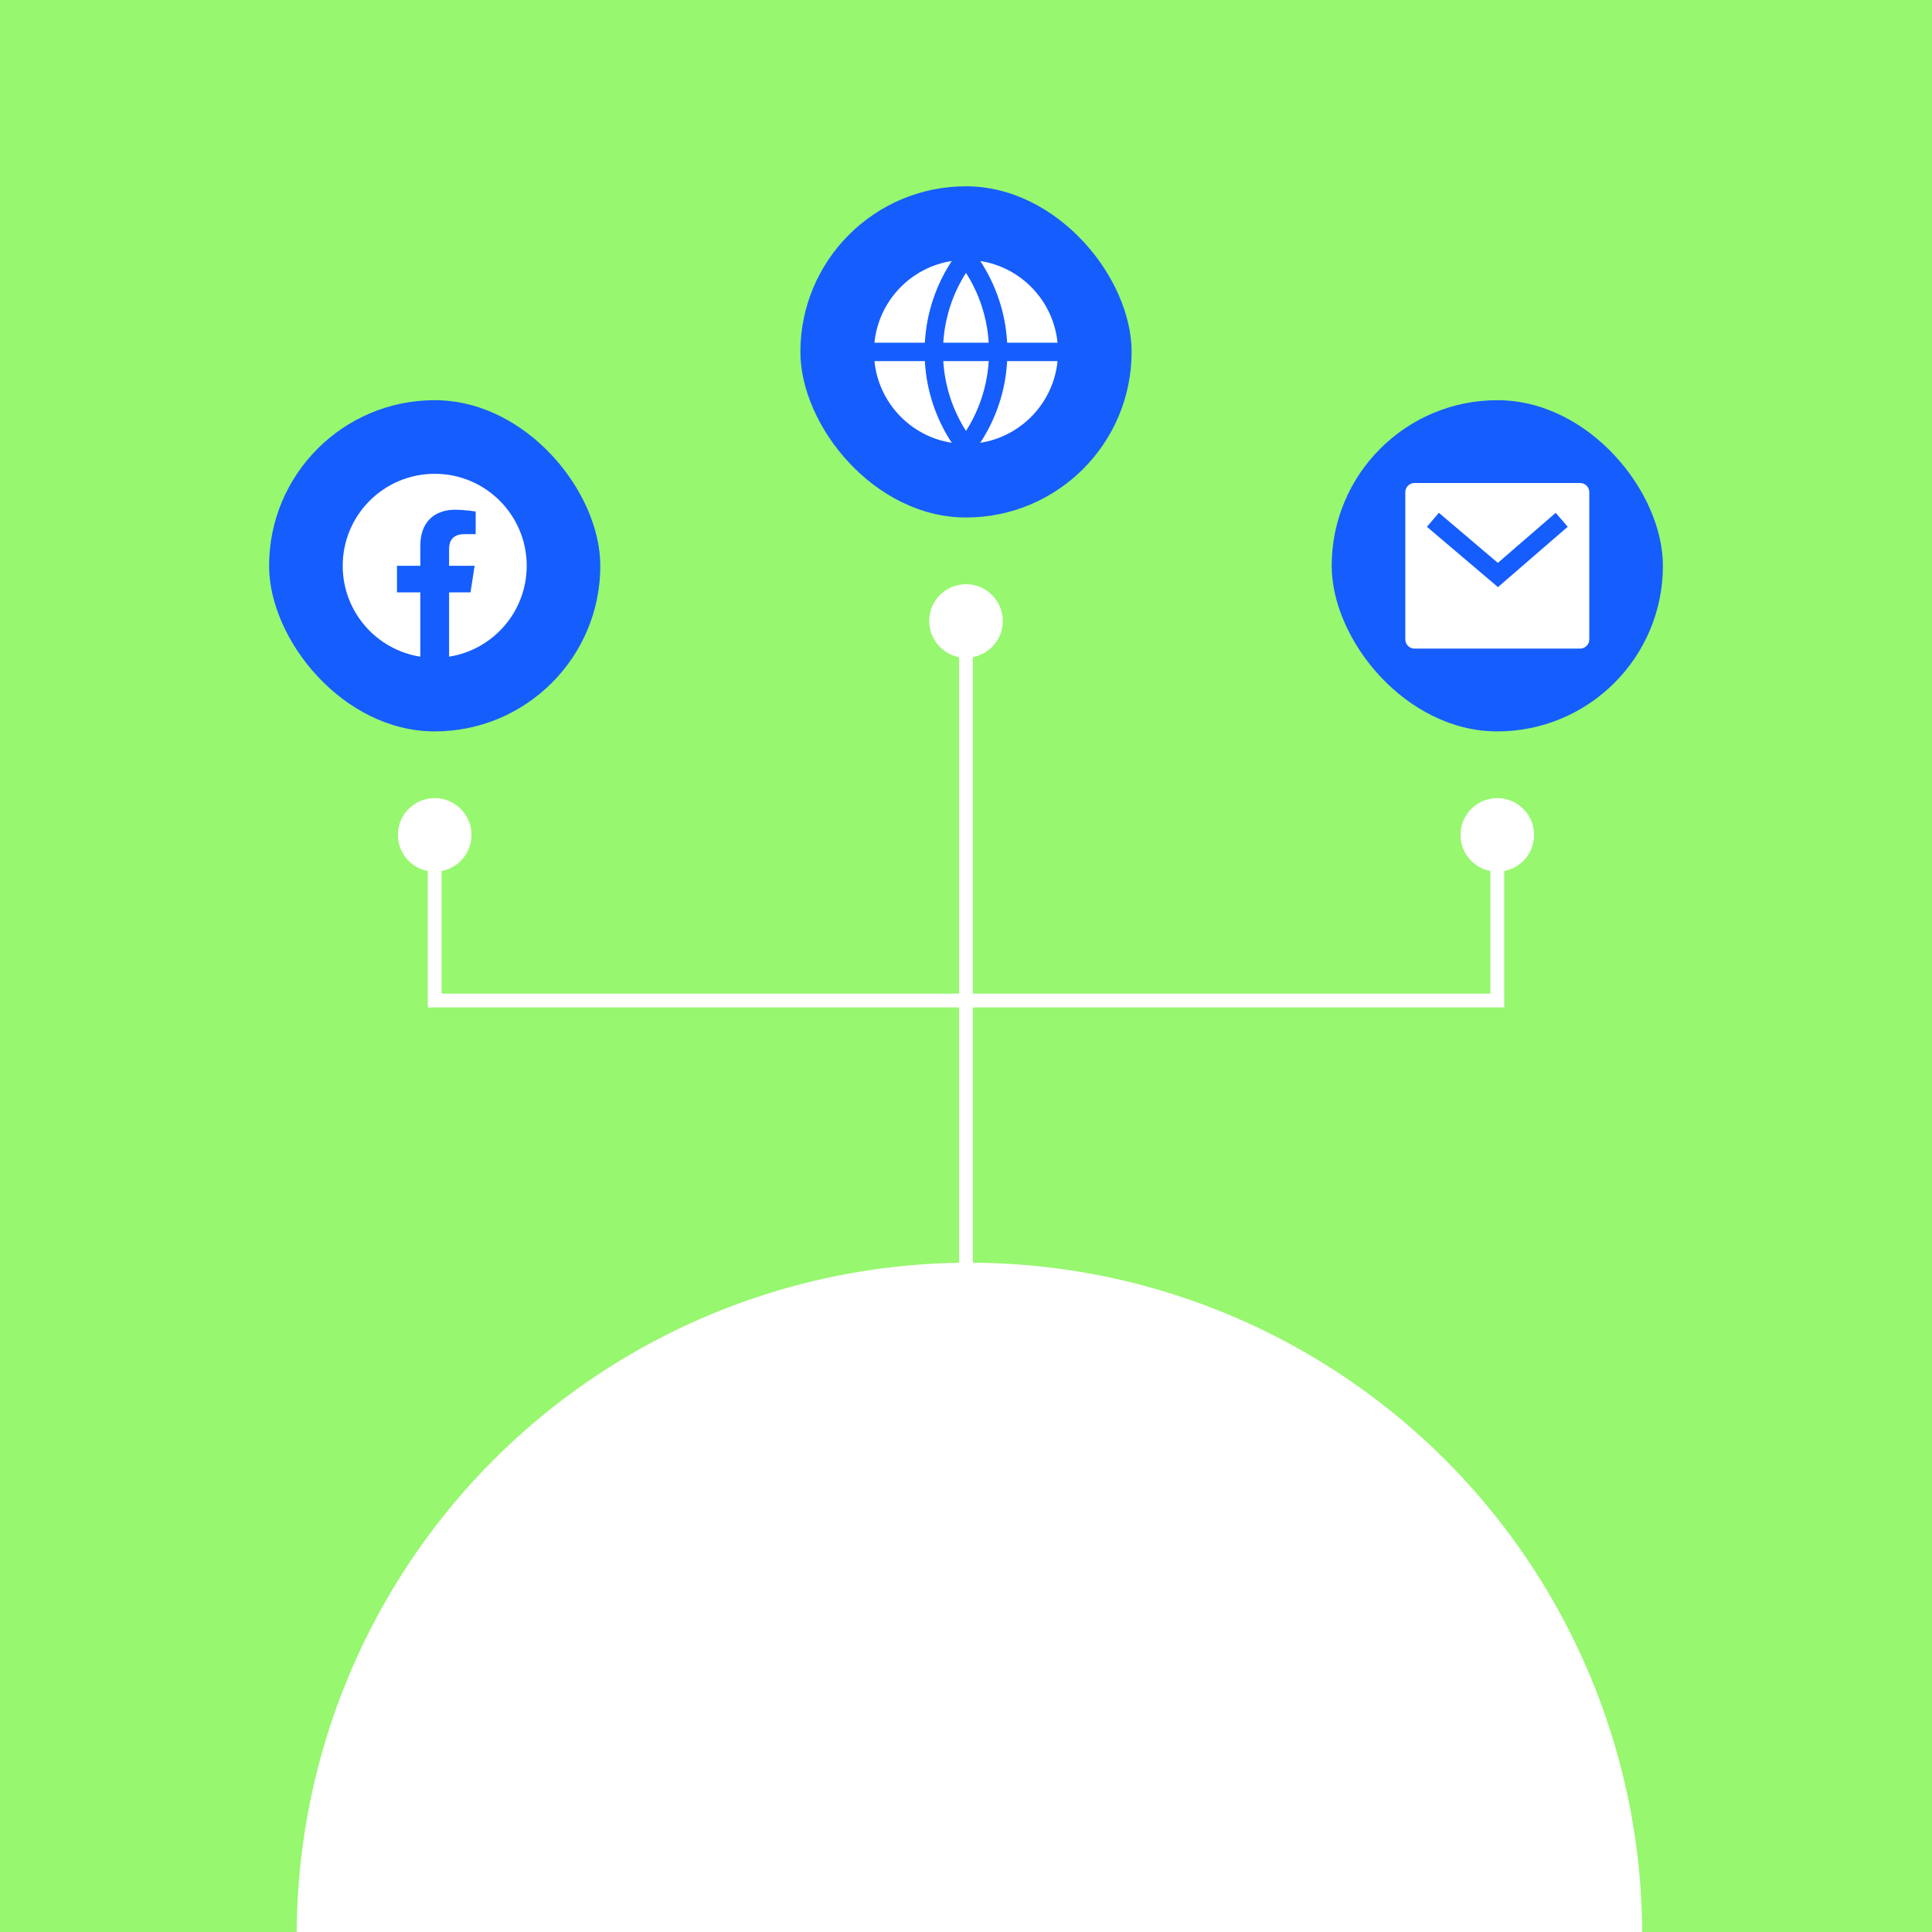
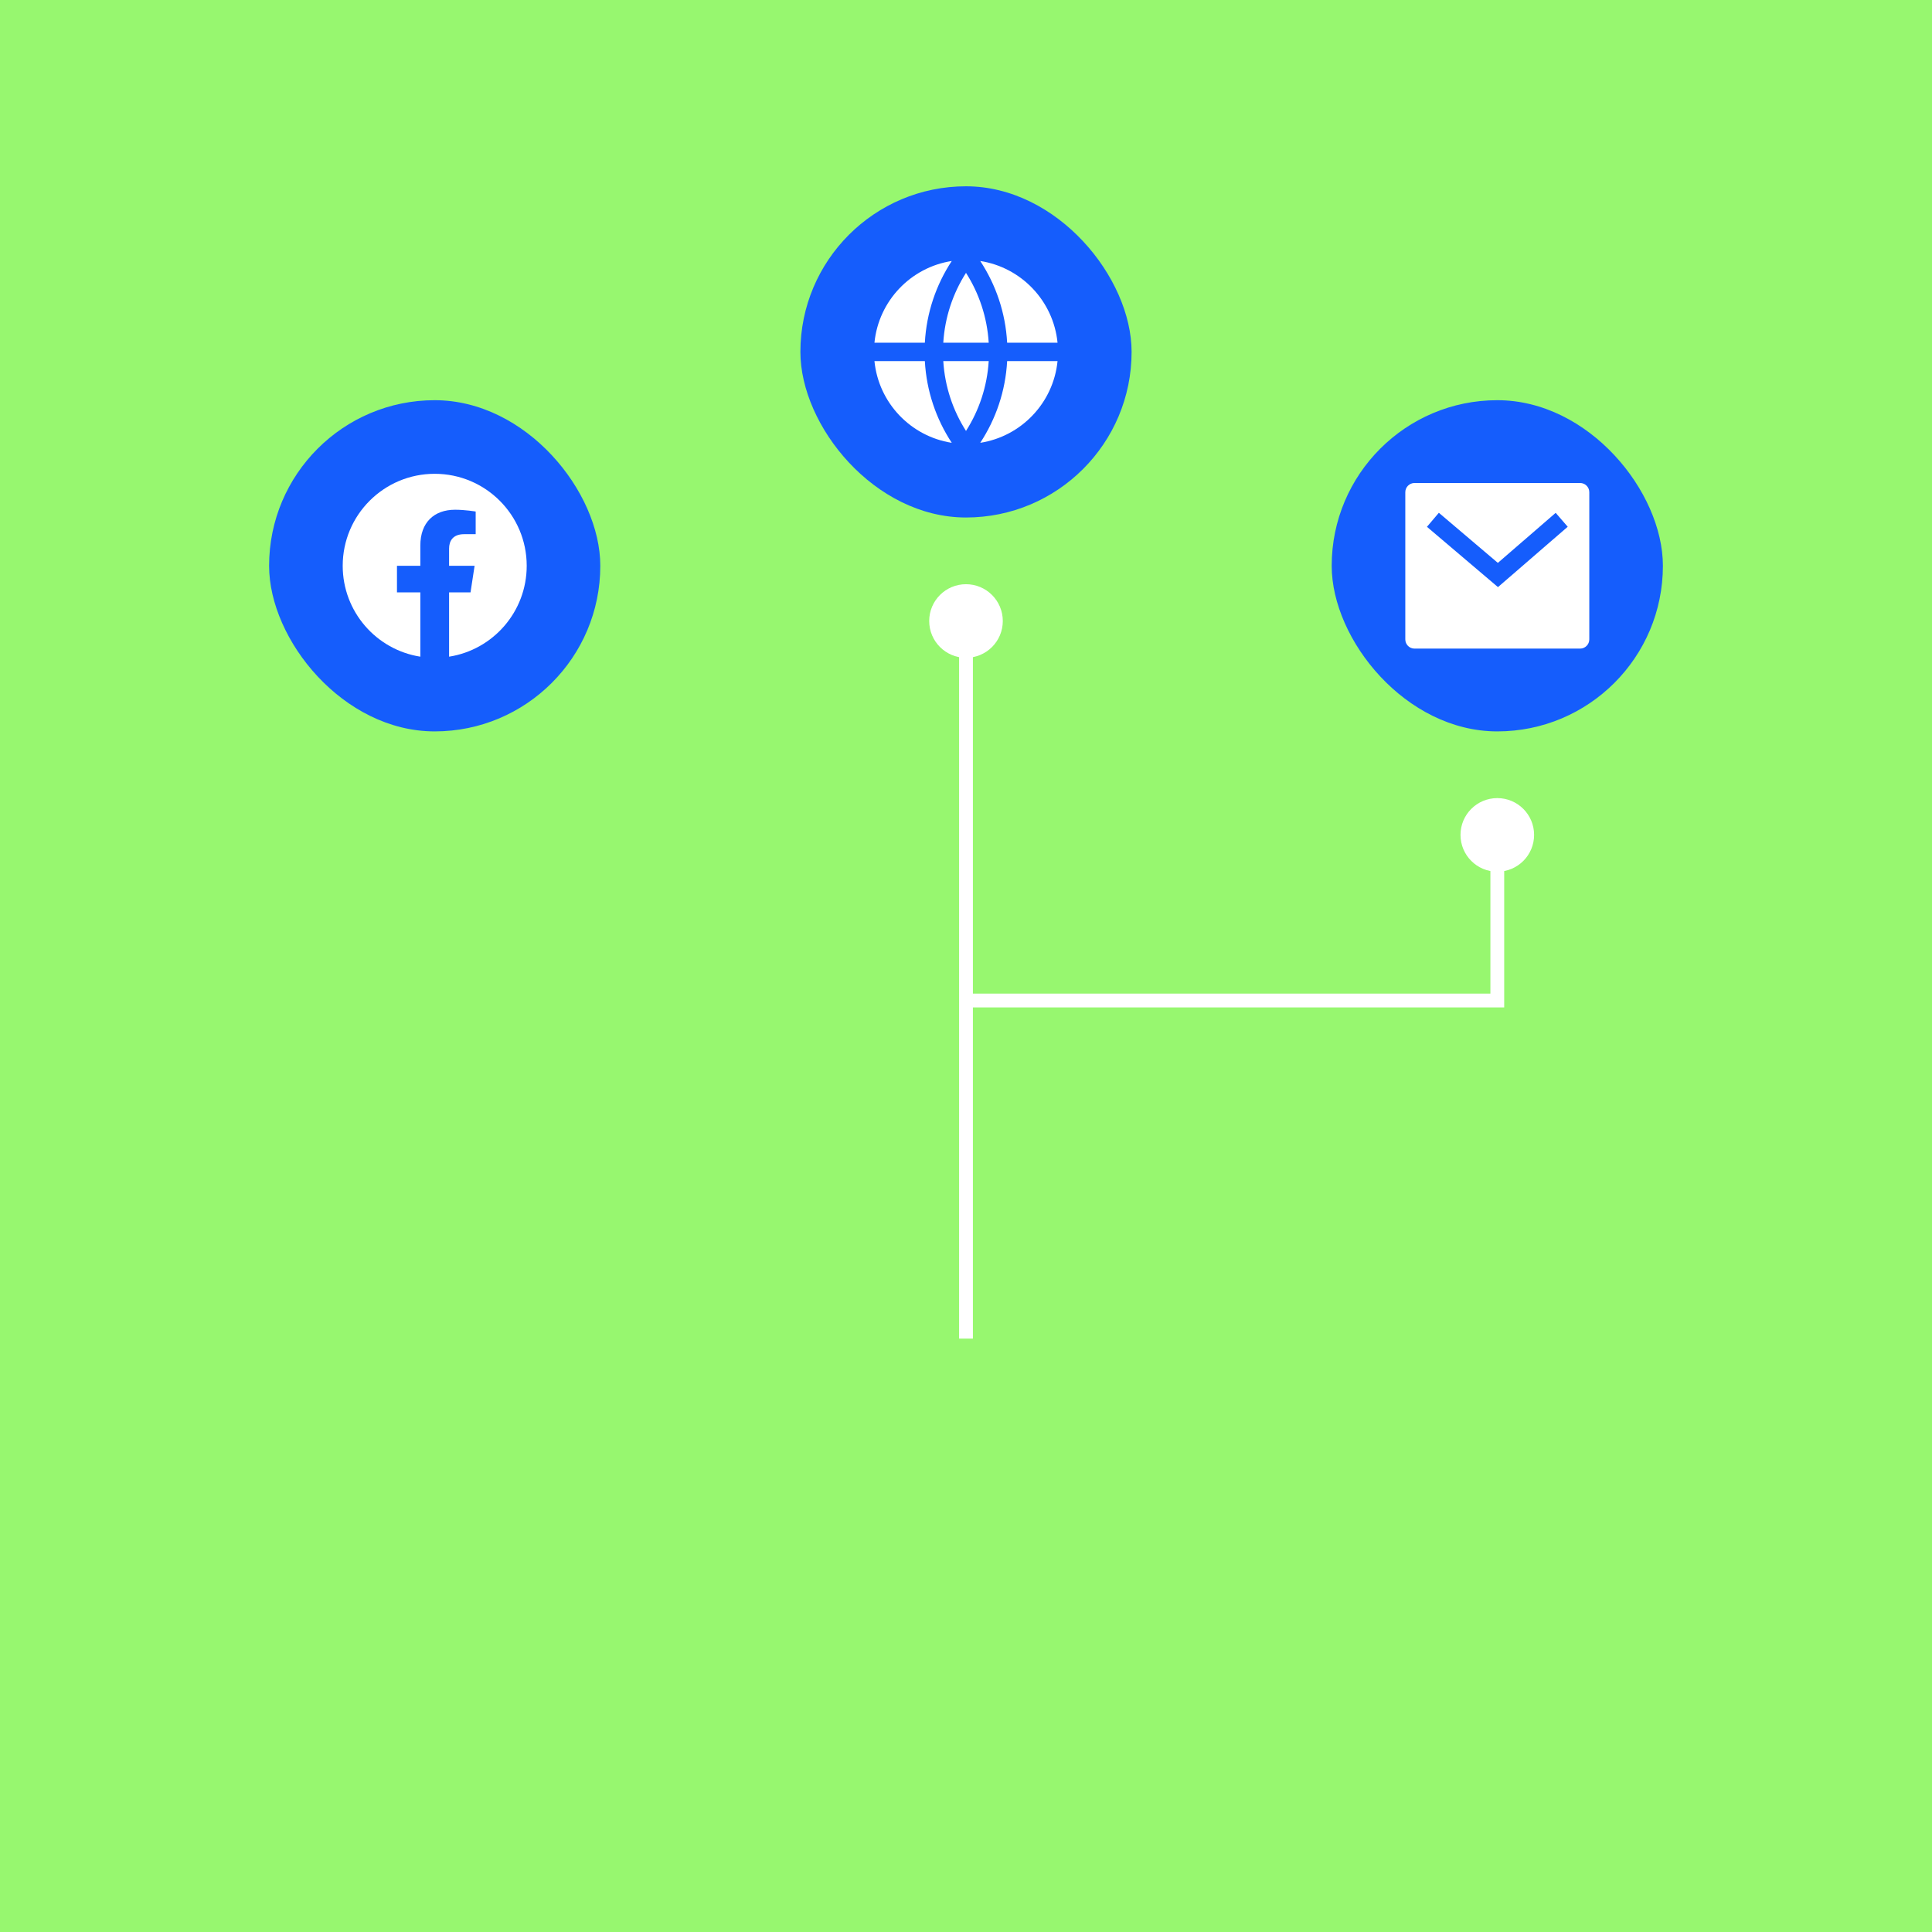
<svg xmlns="http://www.w3.org/2000/svg" width="280" height="280" viewBox="0 0 280 280" fill="none">
  <rect x="0" y="0" width="280" height="280" fill="#333333" stroke="none" />
  <g clip-path="url(#clip0_8692_16)">
    <rect width="280" height="280" fill="#97F76F" />
-     <circle cx="140.5" cy="280.5" r="97.5" fill="white" />
    <rect x="116" y="27" width="48" height="48" rx="24" fill="#155DFC" />
    <path d="M126.732 52.333H134.036C134.275 56.692 135.677 60.74 137.936 64.175C131.983 63.249 127.333 58.387 126.732 52.333ZM126.732 49.667C127.333 43.613 131.983 38.75 137.936 37.825C135.677 41.259 134.275 45.308 134.036 49.667H126.732ZM153.267 49.667H145.963C145.725 45.308 144.323 41.259 142.064 37.825C148.016 38.75 152.666 43.613 153.267 49.667ZM153.267 52.333C152.666 58.387 148.016 63.249 142.064 64.175C144.323 60.74 145.725 56.692 145.963 52.333H153.267ZM136.708 52.333H143.292C143.063 56.044 141.886 59.498 140 62.455C138.114 59.498 136.936 56.044 136.708 52.333ZM136.708 49.667C136.936 45.956 138.114 42.502 140 39.545C141.886 42.502 143.063 45.956 143.292 49.667H136.708Z" fill="white" />
    <rect x="39" y="58" width="48" height="48" rx="24" fill="#155DFC" />
    <path d="M63.001 68.667C55.638 68.667 49.668 74.636 49.668 82C49.668 88.655 54.544 94.171 60.918 95.171V85.854H57.532V82H60.918V79.062C60.918 75.721 62.908 73.875 65.954 73.875C67.413 73.875 68.939 74.135 68.939 74.135V77.417H67.257C65.601 77.417 65.085 78.445 65.085 79.499V82H68.782L68.192 85.854H65.085V95.171C71.459 94.171 76.335 88.655 76.335 82C76.335 74.636 70.365 68.667 63.001 68.667Z" fill="white" />
    <rect x="193" y="58" width="48" height="48" rx="24" fill="#155DFC" />
    <path d="M205 70H229C229.736 70 230.333 70.597 230.333 71.333V92.667C230.333 93.403 229.736 94 229 94H205C204.264 94 203.667 93.403 203.667 92.667V71.333C203.667 70.597 204.264 70 205 70ZM217.081 81.577L208.53 74.317L206.804 76.35L217.097 85.09L227.206 76.341L225.461 74.325L217.081 81.577Z" fill="white" />
    <path d="M140 95.333C142.946 95.333 145.333 92.945 145.333 90C145.333 87.055 142.946 84.667 140 84.667C137.054 84.667 134.667 87.055 134.667 90C134.667 92.945 137.054 95.333 140 95.333ZM140 194L141 194L141 90L140 90L139 90L139 194L140 194Z" fill="white" />
    <path d="M217 145L217 146L218 146L218 145L217 145ZM217 126.333C219.946 126.333 222.333 123.946 222.333 121C222.333 118.054 219.946 115.667 217 115.667C214.054 115.667 211.667 118.054 211.667 121C211.667 123.946 214.054 126.333 217 126.333ZM217 145L218 145L218 121L217 121L216 121L216 145L217 145ZM217 145L217 144L140 144V145V146L217 146L217 145Z" fill="white" />
-     <path d="M63 145L63 146L62 146L62 145L63 145ZM63 126.333C60.054 126.333 57.667 123.946 57.667 121C57.667 118.054 60.054 115.667 63 115.667C65.945 115.667 68.333 118.054 68.333 121C68.333 123.946 65.945 126.333 63 126.333ZM63 145L62 145L62 121L63 121L64 121L64 145L63 145ZM63 145L63 144L140 144V145V146L63 146L63 145Z" fill="white" />
  </g>
  <defs>
    <clipPath id="clip0_8692_16">
      <rect width="280" height="280" fill="white" />
    </clipPath>
  </defs>
</svg>